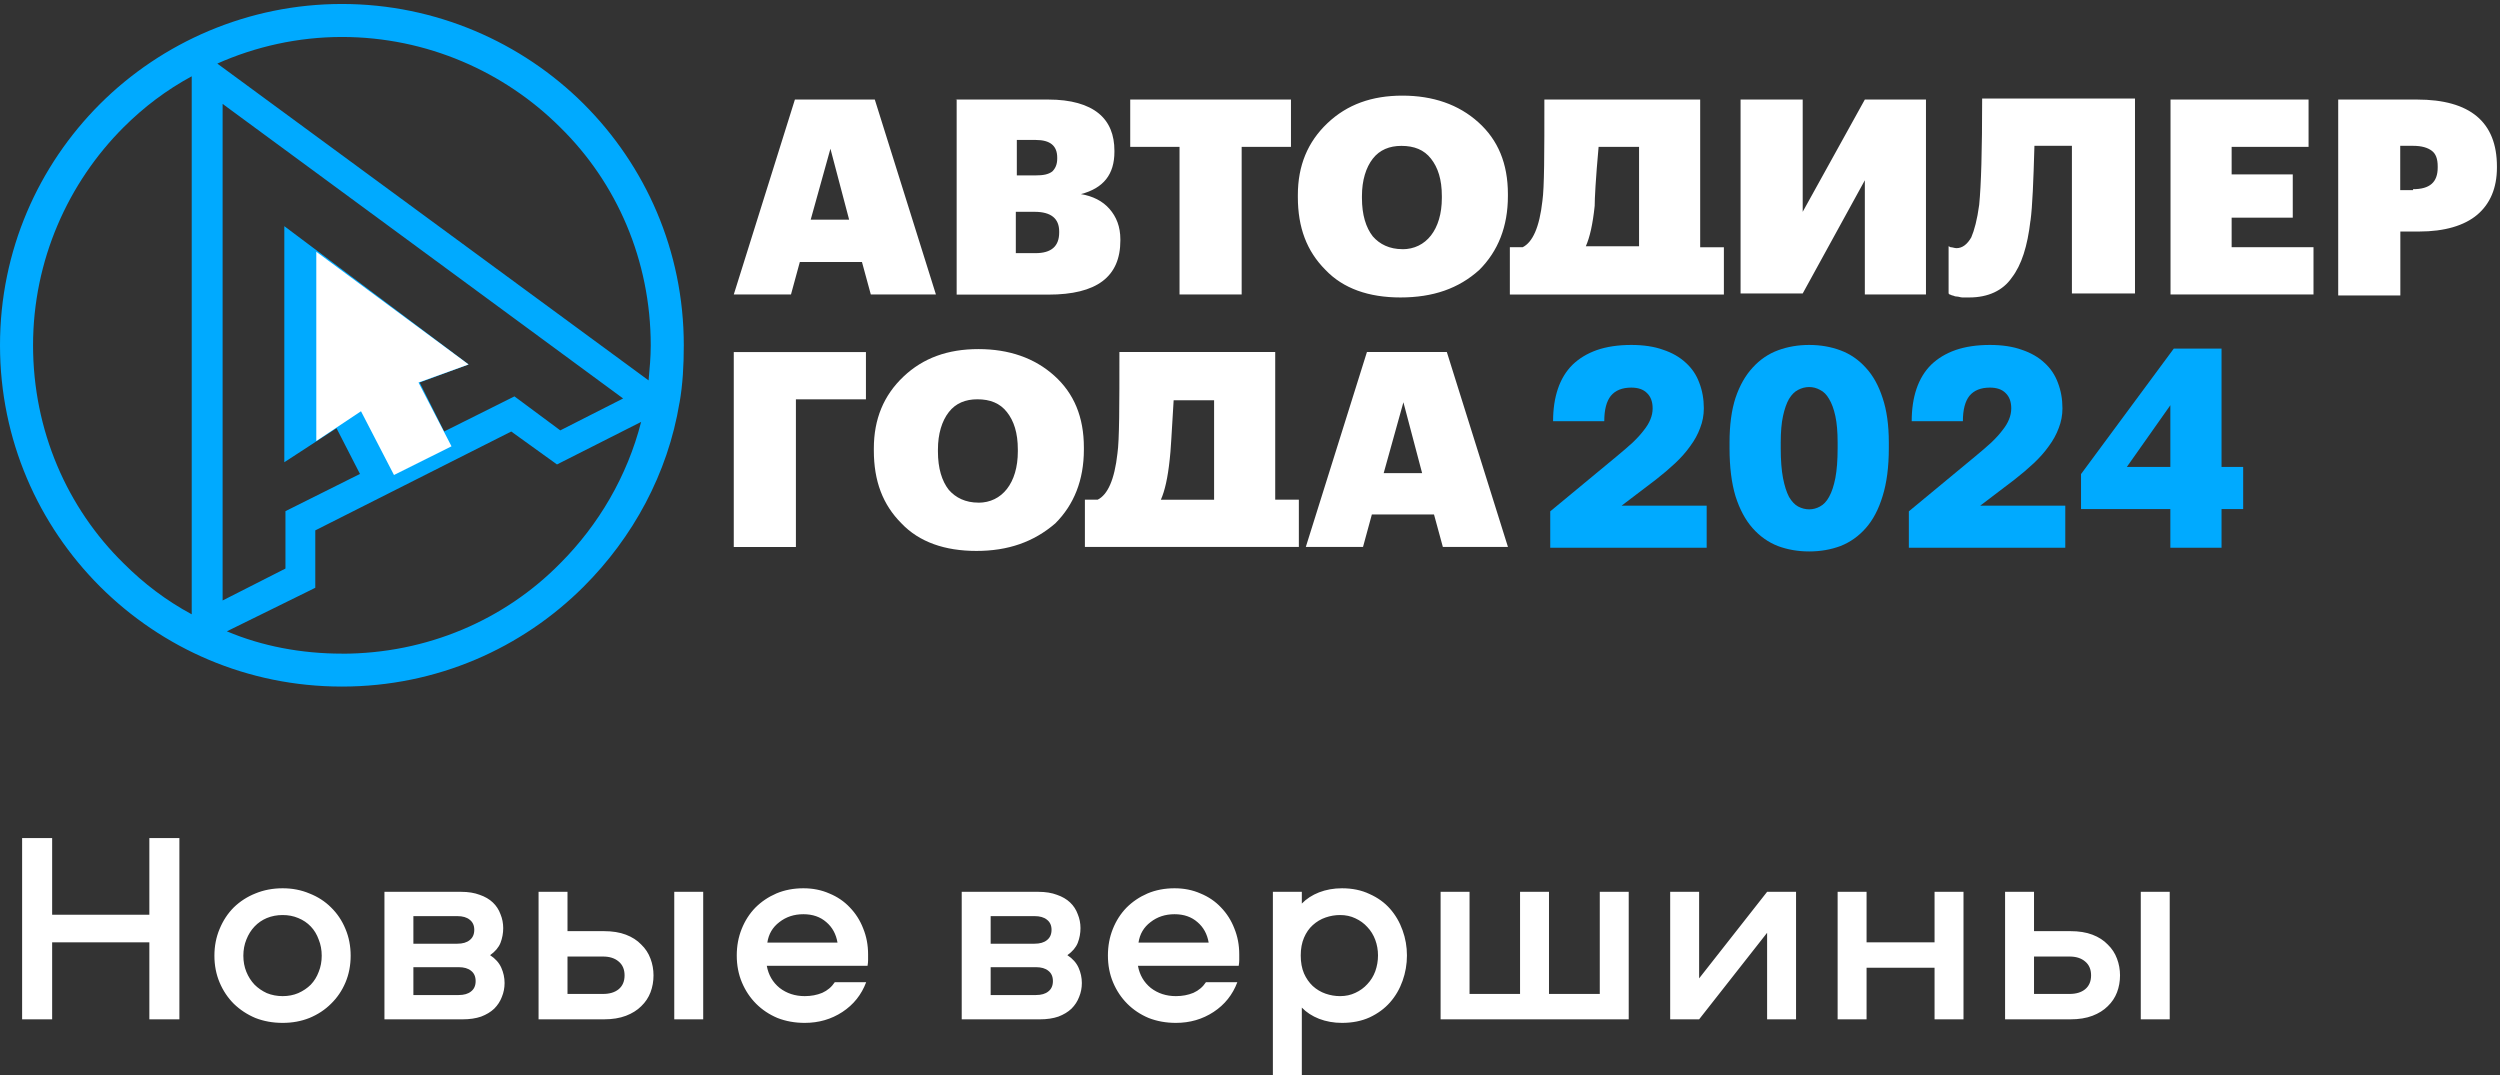
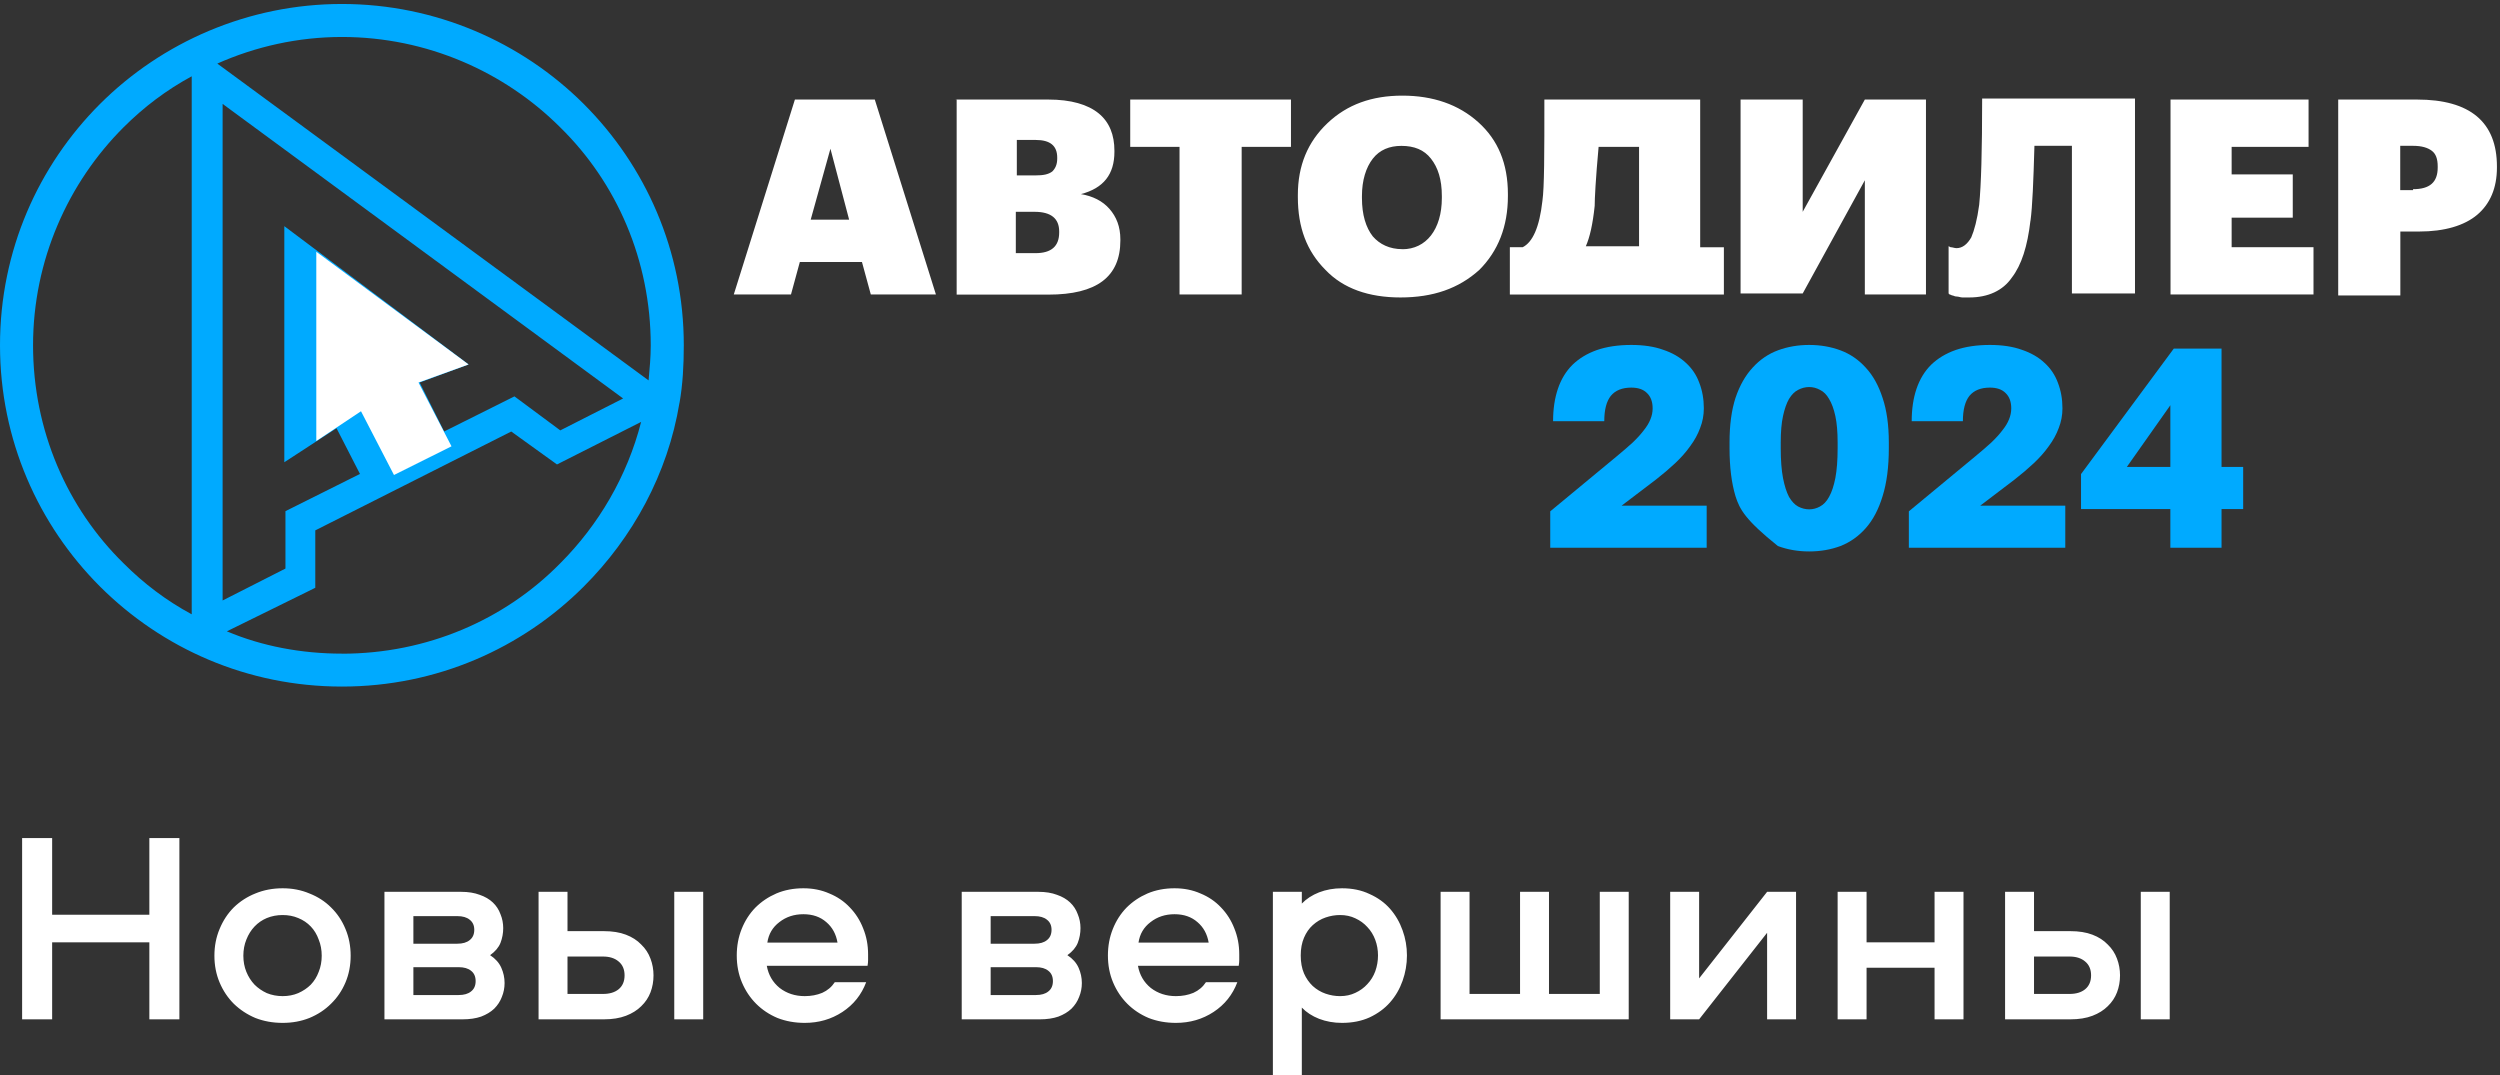
<svg xmlns="http://www.w3.org/2000/svg" width="293" height="126" viewBox="0 0 293 126" fill="none">
  <rect x="0" y="0" width="293" height="126" fill="#333333" stroke="none" />
  <path d="M93.162 11.667H102.526L109.69 34.514H102.059L101.022 30.706H93.74L92.703 34.514H85.999L93.162 11.667ZM95.014 25.743H99.518L97.326 17.431L95.014 25.743ZM112.001 11.667H122.861C125.521 11.667 127.484 12.245 128.758 13.282C130.032 14.319 130.61 15.823 130.61 17.668V17.786C130.61 20.439 129.336 22.053 126.684 22.75C128.069 22.98 129.225 23.557 130.032 24.483C130.84 25.409 131.307 26.558 131.307 28.061V28.18C131.307 32.447 128.536 34.529 122.869 34.529H112.12V11.682H112.001V11.667ZM121.365 29.669C123.217 29.669 124.136 28.861 124.136 27.247V27.128C124.136 25.632 123.21 24.824 121.246 24.824H119.054V29.669H121.365ZM121.365 20.557C122.291 20.557 122.869 20.439 123.328 20.098C123.676 19.75 123.906 19.29 123.906 18.594V18.475C123.906 17.09 123.098 16.401 121.365 16.401H119.172V20.557H121.365ZM138.241 17.209H132.462V11.667H151.301V17.209H145.523V34.514H138.241V17.209ZM164.361 29.21C165.747 29.21 166.902 28.632 167.71 27.595C168.517 26.558 168.984 25.054 168.984 23.209V22.98C168.984 21.016 168.525 19.631 167.71 18.594C166.902 17.557 165.747 17.097 164.243 17.097C162.858 17.097 161.702 17.557 160.894 18.594C160.087 19.631 159.62 21.135 159.62 22.98V23.209C159.62 25.172 160.08 26.669 160.894 27.706C161.702 28.632 162.858 29.202 164.361 29.202V29.21ZM164.132 34.862C160.435 34.862 157.427 33.825 155.346 31.632C153.153 29.439 152.108 26.669 152.108 23.091V22.861C152.108 19.401 153.264 16.631 155.575 14.438C157.887 12.245 160.776 11.208 164.361 11.208C167.947 11.208 170.947 12.245 173.259 14.327C175.57 16.401 176.726 19.172 176.726 22.75V22.98C176.726 26.558 175.57 29.439 173.377 31.632C170.947 33.825 167.947 34.862 164.132 34.862ZM186.897 24.128C186.667 26.32 186.319 27.817 185.86 28.861H192.097V17.209H187.356C187.008 21.016 186.897 23.32 186.897 24.135V24.128ZM176.955 34.514V28.973H178.459C179.615 28.395 180.422 26.661 180.77 23.55C181 21.935 181 18.009 181 11.667H199.261V28.98H202.039V34.521H176.963L176.955 34.514ZM203.995 34.514V11.667H211.277V24.824L218.559 11.667H225.723V34.514H218.559V21.127L211.277 34.395H203.995V34.514ZM237.968 25.861C237.62 28.861 236.931 31.054 235.775 32.551C234.738 34.055 233.005 34.862 230.805 34.862H229.997C229.768 34.862 229.538 34.751 229.301 34.751C229.064 34.751 228.953 34.632 228.841 34.632C228.73 34.632 228.612 34.514 228.493 34.514L228.375 34.395V28.854L228.604 28.973C228.834 28.973 229.064 29.084 229.301 29.084C229.997 29.084 230.575 28.624 231.034 27.817C231.382 27.009 231.731 25.743 231.96 24.009C232.19 21.698 232.308 17.66 232.308 11.549H250.221V34.395H242.828V17.09H238.435C238.316 21.246 238.205 24.128 237.976 25.861H237.968ZM254.266 11.667H270.564V17.209H261.548V20.439H268.712V25.513H261.548V28.973H271.142V34.514H254.385V11.667H254.266ZM274.142 11.667H283.276C289.514 11.667 292.64 14.319 292.64 19.512V19.631C292.64 22.053 291.833 23.898 290.329 25.172C288.825 26.439 286.513 27.135 283.513 27.135H281.32V34.632H274.038V11.667H274.157H274.142ZM282.809 22.172C284.773 22.172 285.699 21.364 285.699 19.631V19.512C285.699 18.587 285.469 18.016 285.002 17.668C284.543 17.32 283.847 17.09 282.809 17.09H281.306V22.283H282.809V22.172Z" fill="white" />
  <path d="M54.924 42.714L49.182 44.833L52.057 50.567L60.294 46.455L65.665 50.441L73.029 46.7L26.091 12.178V70.376L33.455 66.635V59.908L42.189 55.545L39.441 50.189L33.322 54.175V26.505L54.916 42.707L54.924 42.714ZM40.07 76.614C50.056 76.614 59.168 72.628 65.658 66.02C70.147 61.531 73.518 55.804 75.14 49.448L65.28 54.434L59.917 50.574L36.952 62.16V68.887L35.952 69.383L26.588 73.991C30.706 75.732 35.322 76.606 40.07 76.606V76.614ZM76.014 44.588C76.14 43.218 76.266 41.847 76.266 40.477C76.266 30.506 72.273 21.409 65.658 14.926C59.168 8.444 50.056 4.333 40.07 4.333C34.951 4.333 29.958 5.451 25.469 7.452L76.022 44.588H76.014ZM22.469 8.941C19.476 10.563 16.853 12.556 14.483 14.919C7.993 21.401 3.874 30.498 3.874 40.469C3.874 50.441 7.867 59.538 14.483 66.02C16.853 68.391 19.476 70.383 22.469 71.998V8.941ZM79.637 47.196C78.266 55.545 74.148 63.02 68.406 68.754C61.169 75.984 51.182 80.466 40.07 80.466C28.958 80.466 18.98 75.977 11.734 68.754C4.497 61.523 0 51.559 0 40.462C0 29.365 4.497 19.401 11.734 12.171C18.972 4.955 29.084 0.466 40.07 0.466C51.057 0.466 61.161 4.955 68.406 12.178C75.644 19.408 80.141 29.372 80.141 40.469C80.141 42.84 80.015 45.077 79.644 47.196H79.637Z" fill="#00AAFF" />
  <path d="M42.315 48.196L37.07 51.685V29.505L54.916 42.714L49.049 44.832L52.916 52.307L46.175 55.67L42.308 48.196H42.315Z" fill="white" />
-   <path d="M86.005 41.263H101.488V46.804H93.28V64.109H85.998V41.263H86.005ZM114.667 58.916C116.052 58.916 117.208 58.338 118.015 57.301C118.823 56.264 119.29 54.76 119.29 52.916V52.686C119.29 50.723 118.83 49.337 118.015 48.3C117.208 47.263 116.052 46.797 114.548 46.797C113.163 46.797 112.007 47.256 111.2 48.3C110.393 49.337 109.926 50.841 109.926 52.686V52.916C109.926 54.879 110.385 56.375 111.2 57.412C112.007 58.338 113.163 58.909 114.667 58.909V58.916ZM114.437 64.569C110.741 64.569 107.733 63.531 105.651 61.339C103.459 59.146 102.414 56.375 102.414 52.797V52.567C102.414 49.108 103.57 46.337 105.881 44.144C108.192 41.952 111.081 40.914 114.667 40.914C118.253 40.914 121.253 41.952 123.564 44.033C125.875 46.108 127.031 48.878 127.031 52.456V52.686C127.031 56.264 125.875 59.146 123.683 61.339C121.142 63.531 118.134 64.569 114.437 64.569ZM137.091 53.834C136.862 56.027 136.513 57.531 136.054 58.568H142.292V46.915H137.551C137.321 50.723 137.202 53.034 137.091 53.842V53.834ZM127.15 64.102V58.56H128.653C129.809 57.983 130.617 56.249 130.965 53.138C131.194 51.523 131.194 47.596 131.194 41.255H149.455V58.56H152.226V64.102H127.15ZM160.205 41.255H169.568L176.732 64.102H169.102L168.065 60.294H160.782L159.745 64.102H153.041L160.205 41.255ZM162.168 55.449H166.672L164.479 47.145L162.168 55.449Z" fill="white" />
  <path d="M254.365 64.195V59.661H243.897V55.56L254.765 40.859H260.365V54.727H262.899V59.661H260.365V64.195H254.365ZM249.264 54.727H254.365V47.493L249.264 54.727Z" fill="#00AAFF" />
  <path d="M223.717 64.196V59.929L231.451 53.528C232.207 52.906 232.852 52.35 233.385 51.861C233.918 51.35 234.352 50.872 234.685 50.428C235.041 49.983 235.296 49.561 235.452 49.161C235.63 48.739 235.719 48.305 235.719 47.861C235.719 47.083 235.496 46.483 235.052 46.061C234.63 45.638 234.018 45.427 233.218 45.427C232.152 45.427 231.351 45.749 230.818 46.394C230.307 47.038 230.051 48.028 230.051 49.361H224.051C224.051 47.939 224.24 46.672 224.617 45.561C224.995 44.449 225.562 43.516 226.318 42.76C227.095 42.005 228.051 41.427 229.185 41.027C230.34 40.627 231.685 40.427 233.218 40.427C234.663 40.427 235.907 40.616 236.952 40.993C238.019 41.349 238.908 41.86 239.619 42.527C240.33 43.172 240.852 43.949 241.186 44.861C241.541 45.772 241.719 46.772 241.719 47.861C241.719 48.661 241.575 49.428 241.286 50.161C241.019 50.894 240.63 51.606 240.119 52.294C239.63 52.983 239.041 53.65 238.352 54.295C237.663 54.939 236.919 55.573 236.119 56.195L232.085 59.262H242.052V64.196H223.717Z" fill="#00AAFF" />
-   <path d="M212.036 64.629C210.725 64.629 209.502 64.418 208.369 63.996C207.236 63.551 206.247 62.851 205.402 61.895C204.558 60.94 203.891 59.695 203.402 58.162C202.935 56.606 202.702 54.728 202.702 52.528V51.861C202.702 49.816 202.935 48.072 203.402 46.627C203.891 45.183 204.558 44.005 205.402 43.094C206.247 42.16 207.236 41.482 208.369 41.06C209.502 40.638 210.725 40.427 212.036 40.427C213.347 40.427 214.57 40.638 215.703 41.06C216.836 41.482 217.825 42.16 218.67 43.094C219.514 44.005 220.17 45.183 220.637 46.627C221.126 48.072 221.37 49.816 221.37 51.861V52.528C221.37 54.728 221.126 56.606 220.637 58.162C220.17 59.695 219.514 60.94 218.67 61.895C217.825 62.851 216.836 63.551 215.703 63.996C214.57 64.418 213.347 64.629 212.036 64.629ZM212.036 59.695C212.48 59.695 212.903 59.584 213.303 59.362C213.725 59.14 214.081 58.762 214.37 58.228C214.681 57.673 214.925 56.939 215.103 56.028C215.281 55.095 215.37 53.928 215.37 52.528V51.861C215.37 50.617 215.281 49.583 215.103 48.761C214.925 47.939 214.681 47.272 214.37 46.761C214.081 46.249 213.725 45.894 213.303 45.694C212.903 45.472 212.48 45.361 212.036 45.361C211.591 45.361 211.158 45.472 210.736 45.694C210.336 45.894 209.98 46.249 209.669 46.761C209.38 47.272 209.147 47.939 208.969 48.761C208.791 49.583 208.702 50.617 208.702 51.861V52.528C208.702 53.928 208.791 55.095 208.969 56.028C209.147 56.939 209.38 57.673 209.669 58.228C209.98 58.762 210.336 59.14 210.736 59.362C211.158 59.584 211.591 59.695 212.036 59.695Z" fill="#00AAFF" />
+   <path d="M212.036 64.629C210.725 64.629 209.502 64.418 208.369 63.996C204.558 60.94 203.891 59.695 203.402 58.162C202.935 56.606 202.702 54.728 202.702 52.528V51.861C202.702 49.816 202.935 48.072 203.402 46.627C203.891 45.183 204.558 44.005 205.402 43.094C206.247 42.16 207.236 41.482 208.369 41.06C209.502 40.638 210.725 40.427 212.036 40.427C213.347 40.427 214.57 40.638 215.703 41.06C216.836 41.482 217.825 42.16 218.67 43.094C219.514 44.005 220.17 45.183 220.637 46.627C221.126 48.072 221.37 49.816 221.37 51.861V52.528C221.37 54.728 221.126 56.606 220.637 58.162C220.17 59.695 219.514 60.94 218.67 61.895C217.825 62.851 216.836 63.551 215.703 63.996C214.57 64.418 213.347 64.629 212.036 64.629ZM212.036 59.695C212.48 59.695 212.903 59.584 213.303 59.362C213.725 59.14 214.081 58.762 214.37 58.228C214.681 57.673 214.925 56.939 215.103 56.028C215.281 55.095 215.37 53.928 215.37 52.528V51.861C215.37 50.617 215.281 49.583 215.103 48.761C214.925 47.939 214.681 47.272 214.37 46.761C214.081 46.249 213.725 45.894 213.303 45.694C212.903 45.472 212.48 45.361 212.036 45.361C211.591 45.361 211.158 45.472 210.736 45.694C210.336 45.894 209.98 46.249 209.669 46.761C209.38 47.272 209.147 47.939 208.969 48.761C208.791 49.583 208.702 50.617 208.702 51.861V52.528C208.702 53.928 208.791 55.095 208.969 56.028C209.147 56.939 209.38 57.673 209.669 58.228C209.98 58.762 210.336 59.14 210.736 59.362C211.158 59.584 211.591 59.695 212.036 59.695Z" fill="#00AAFF" />
  <path d="M181.688 64.196V59.929L189.422 53.528C190.177 52.906 190.822 52.35 191.355 51.861C191.888 51.35 192.322 50.872 192.655 50.428C193.011 49.983 193.266 49.561 193.422 49.161C193.6 48.739 193.689 48.305 193.689 47.861C193.689 47.083 193.466 46.483 193.022 46.061C192.6 45.638 191.988 45.427 191.188 45.427C190.122 45.427 189.322 45.749 188.788 46.394C188.277 47.038 188.021 48.028 188.021 49.361H182.021C182.021 47.939 182.21 46.672 182.588 45.561C182.965 44.449 183.532 43.516 184.288 42.76C185.066 42.005 186.021 41.427 187.155 41.027C188.31 40.627 189.655 40.427 191.188 40.427C192.633 40.427 193.878 40.616 194.922 40.993C195.989 41.349 196.878 41.86 197.589 42.527C198.3 43.172 198.822 43.949 199.156 44.861C199.511 45.772 199.689 46.772 199.689 47.861C199.689 48.661 199.545 49.428 199.256 50.161C198.989 50.894 198.6 51.606 198.089 52.294C197.6 52.983 197.011 53.65 196.322 54.295C195.633 54.939 194.889 55.573 194.089 56.195L190.055 59.262H200.023V64.196H181.688Z" fill="#00AAFF" />
  <path d="M17.504 119.466V110.442H6.112V119.466H2.592V98.218H6.112V107.21H17.504V98.218H21.024V119.466H17.504ZM33.129 104.106C34.26 104.106 35.305 104.308 36.265 104.714C37.246 105.098 38.089 105.642 38.793 106.346C39.518 107.05 40.084 107.892 40.489 108.874C40.894 109.834 41.097 110.879 41.097 112.01C41.097 113.14 40.894 114.186 40.489 115.146C40.084 116.106 39.518 116.938 38.793 117.642C38.089 118.346 37.246 118.9 36.265 119.306C35.305 119.69 34.26 119.882 33.129 119.882C31.977 119.882 30.91 119.69 29.929 119.306C28.969 118.9 28.126 118.346 27.401 117.642C26.697 116.938 26.142 116.106 25.737 115.146C25.332 114.186 25.129 113.14 25.129 112.01C25.129 110.879 25.332 109.834 25.737 108.874C26.142 107.892 26.697 107.05 27.401 106.346C28.126 105.642 28.969 105.098 29.929 104.714C30.91 104.308 31.977 104.106 33.129 104.106ZM33.129 116.746C33.79 116.746 34.398 116.628 34.953 116.394C35.529 116.138 36.02 115.807 36.425 115.402C36.83 114.975 37.14 114.474 37.353 113.898C37.588 113.322 37.705 112.692 37.705 112.01C37.705 111.327 37.588 110.698 37.353 110.122C37.14 109.524 36.83 109.012 36.425 108.586C36.02 108.159 35.529 107.828 34.953 107.594C34.398 107.359 33.79 107.242 33.129 107.242C32.468 107.242 31.849 107.359 31.273 107.594C30.718 107.828 30.238 108.159 29.833 108.586C29.428 109.012 29.108 109.524 28.873 110.122C28.638 110.698 28.521 111.327 28.521 112.01C28.521 112.692 28.638 113.322 28.873 113.898C29.108 114.474 29.428 114.975 29.833 115.402C30.238 115.807 30.718 116.138 31.273 116.394C31.849 116.628 32.468 116.746 33.129 116.746ZM57.441 111.946C58.06 112.351 58.497 112.842 58.753 113.418C59.009 113.994 59.137 114.591 59.137 115.21C59.137 115.786 59.03 116.33 58.817 116.842C58.625 117.354 58.326 117.812 57.921 118.218C57.516 118.602 57.004 118.911 56.385 119.146C55.766 119.359 55.041 119.466 54.209 119.466H45.057V104.522H54.049C54.881 104.522 55.606 104.639 56.225 104.874C56.844 105.087 57.356 105.386 57.761 105.77C58.166 106.154 58.465 106.612 58.657 107.146C58.87 107.658 58.977 108.202 58.977 108.778C58.977 109.375 58.87 109.951 58.657 110.506C58.444 111.039 58.038 111.519 57.441 111.946ZM53.761 116.618C54.38 116.618 54.86 116.479 55.201 116.202C55.564 115.924 55.745 115.519 55.745 114.986C55.745 114.452 55.564 114.047 55.201 113.77C54.86 113.492 54.38 113.354 53.761 113.354H48.449V116.618H53.761ZM53.601 110.602C54.22 110.602 54.7 110.463 55.041 110.186C55.404 109.908 55.585 109.503 55.585 108.97C55.585 108.458 55.404 108.063 55.041 107.786C54.7 107.508 54.22 107.37 53.601 107.37H48.449V110.602H53.601ZM82.415 104.522V119.466H79.023V104.522H82.415ZM70.767 109.13C71.77 109.13 72.634 109.268 73.359 109.546C74.085 109.823 74.682 110.207 75.151 110.698C75.642 111.167 76.005 111.722 76.24 112.362C76.474 112.98 76.591 113.631 76.591 114.314C76.591 115.018 76.474 115.679 76.24 116.298C76.005 116.916 75.642 117.46 75.151 117.93C74.682 118.399 74.085 118.772 73.359 119.05C72.634 119.327 71.77 119.466 70.767 119.466H63.12V104.522H66.511V109.13H70.767ZM70.671 116.49C71.439 116.49 72.047 116.308 72.496 115.946C72.965 115.562 73.2 115.018 73.2 114.314C73.2 113.61 72.965 113.066 72.496 112.682C72.047 112.298 71.439 112.106 70.671 112.106H66.511V116.49H70.671ZM94.316 116.746C95.062 116.746 95.745 116.618 96.364 116.362C96.982 116.084 97.473 115.668 97.836 115.114H101.516C100.961 116.586 100.033 117.748 98.732 118.602C97.43 119.455 95.958 119.882 94.316 119.882C93.164 119.882 92.097 119.69 91.116 119.306C90.156 118.9 89.324 118.346 88.62 117.642C87.916 116.938 87.361 116.106 86.956 115.146C86.55 114.186 86.348 113.13 86.348 111.978C86.348 110.868 86.54 109.834 86.924 108.874C87.308 107.914 87.841 107.082 88.524 106.378C89.228 105.674 90.049 105.119 90.988 104.714C91.948 104.308 93.004 104.106 94.156 104.106C95.265 104.106 96.278 104.308 97.196 104.714C98.134 105.098 98.934 105.642 99.596 106.346C100.278 107.05 100.801 107.871 101.164 108.81C101.548 109.748 101.74 110.762 101.74 111.85C101.74 112.084 101.74 112.308 101.74 112.522C101.74 112.735 101.718 112.959 101.676 113.194H89.868C90.06 114.26 90.561 115.124 91.372 115.786C92.204 116.426 93.185 116.746 94.316 116.746ZM94.156 107.146C93.068 107.146 92.129 107.455 91.34 108.074C90.55 108.671 90.081 109.471 89.932 110.474H98.156C97.985 109.471 97.548 108.671 96.844 108.074C96.14 107.455 95.244 107.146 94.156 107.146ZM125.097 111.946C125.716 112.351 126.153 112.842 126.409 113.418C126.665 113.994 126.793 114.591 126.793 115.21C126.793 115.786 126.687 116.33 126.473 116.842C126.281 117.354 125.983 117.812 125.577 118.218C125.172 118.602 124.66 118.911 124.041 119.146C123.423 119.359 122.697 119.466 121.865 119.466H112.713V104.522H121.705C122.537 104.522 123.263 104.639 123.881 104.874C124.5 105.087 125.012 105.386 125.417 105.77C125.823 106.154 126.121 106.612 126.313 107.146C126.527 107.658 126.633 108.202 126.633 108.778C126.633 109.375 126.527 109.951 126.313 110.506C126.1 111.039 125.695 111.519 125.097 111.946ZM121.417 116.618C122.036 116.618 122.516 116.479 122.857 116.202C123.22 115.924 123.401 115.519 123.401 114.986C123.401 114.452 123.22 114.047 122.857 113.77C122.516 113.492 122.036 113.354 121.417 113.354H116.105V116.618H121.417ZM121.257 110.602C121.876 110.602 122.356 110.463 122.697 110.186C123.06 109.908 123.241 109.503 123.241 108.97C123.241 108.458 123.06 108.063 122.697 107.786C122.356 107.508 121.876 107.37 121.257 107.37H116.105V110.602H121.257ZM137.816 116.746C138.562 116.746 139.245 116.618 139.864 116.362C140.482 116.084 140.973 115.668 141.336 115.114H145.016C144.461 116.586 143.533 117.748 142.232 118.602C140.93 119.455 139.458 119.882 137.816 119.882C136.664 119.882 135.597 119.69 134.616 119.306C133.656 118.9 132.824 118.346 132.12 117.642C131.416 116.938 130.861 116.106 130.456 115.146C130.05 114.186 129.848 113.13 129.848 111.978C129.848 110.868 130.04 109.834 130.424 108.874C130.808 107.914 131.341 107.082 132.024 106.378C132.728 105.674 133.549 105.119 134.488 104.714C135.448 104.308 136.504 104.106 137.656 104.106C138.765 104.106 139.778 104.308 140.696 104.714C141.634 105.098 142.434 105.642 143.096 106.346C143.778 107.05 144.301 107.871 144.664 108.81C145.048 109.748 145.24 110.762 145.24 111.85C145.24 112.084 145.24 112.308 145.24 112.522C145.24 112.735 145.218 112.959 145.176 113.194H133.368C133.56 114.26 134.061 115.124 134.872 115.786C135.704 116.426 136.685 116.746 137.816 116.746ZM137.656 107.146C136.568 107.146 135.629 107.455 134.84 108.074C134.05 108.671 133.581 109.471 133.432 110.474H141.656C141.485 109.471 141.048 108.671 140.344 108.074C139.64 107.455 138.744 107.146 137.656 107.146ZM149.182 125.994V104.522H152.574V105.898C153.107 105.343 153.779 104.906 154.59 104.586C155.422 104.266 156.318 104.106 157.278 104.106C158.494 104.106 159.571 104.33 160.51 104.778C161.47 105.204 162.27 105.78 162.91 106.506C163.55 107.231 164.041 108.074 164.382 109.034C164.723 109.972 164.894 110.954 164.894 111.978C164.894 113.002 164.723 113.994 164.382 114.954C164.041 115.914 163.55 116.756 162.91 117.482C162.27 118.207 161.47 118.794 160.51 119.242C159.571 119.668 158.494 119.882 157.278 119.882C156.318 119.882 155.422 119.722 154.59 119.402C153.779 119.082 153.107 118.644 152.574 118.09V125.994H149.182ZM152.446 111.978C152.446 112.788 152.574 113.492 152.83 114.09C153.086 114.666 153.427 115.156 153.854 115.562C154.302 115.967 154.803 116.266 155.358 116.458C155.913 116.65 156.478 116.746 157.054 116.746C157.715 116.746 158.313 116.618 158.846 116.362C159.401 116.106 159.87 115.764 160.254 115.338C160.659 114.911 160.969 114.41 161.182 113.834C161.395 113.236 161.502 112.618 161.502 111.978C161.502 111.338 161.395 110.73 161.182 110.154C160.969 109.578 160.659 109.076 160.254 108.65C159.87 108.223 159.401 107.882 158.846 107.626C158.313 107.37 157.715 107.242 157.054 107.242C156.478 107.242 155.913 107.338 155.358 107.53C154.803 107.722 154.302 108.02 153.854 108.426C153.427 108.81 153.086 109.3 152.83 109.898C152.574 110.495 152.446 111.188 152.446 111.978ZM168.838 119.466V104.522H172.23V116.49H178.15V104.522H181.542V116.49H187.494V104.522H190.886V119.466H168.838ZM195.745 119.466V104.522H199.137V114.666L207.105 104.522H210.497V119.466H207.105V109.322L199.137 119.466H195.745ZM230.122 104.522V119.466H226.73V113.418H218.762V119.466H215.37V104.522H218.762V110.442H226.73V104.522H230.122ZM254.291 104.522V119.466H250.899V104.522H254.291ZM242.643 109.13C243.645 109.13 244.509 109.268 245.235 109.546C245.96 109.823 246.557 110.207 247.027 110.698C247.517 111.167 247.88 111.722 248.115 112.362C248.349 112.98 248.467 113.631 248.467 114.314C248.467 115.018 248.349 115.679 248.115 116.298C247.88 116.916 247.517 117.46 247.027 117.93C246.557 118.399 245.96 118.772 245.235 119.05C244.509 119.327 243.645 119.466 242.643 119.466H234.995V104.522H238.387V109.13H242.643ZM242.547 116.49C243.315 116.49 243.923 116.308 244.371 115.946C244.84 115.562 245.075 115.018 245.075 114.314C245.075 113.61 244.84 113.066 244.371 112.682C243.923 112.298 243.315 112.106 242.547 112.106H238.387V116.49H242.547Z" fill="white" />
</svg>